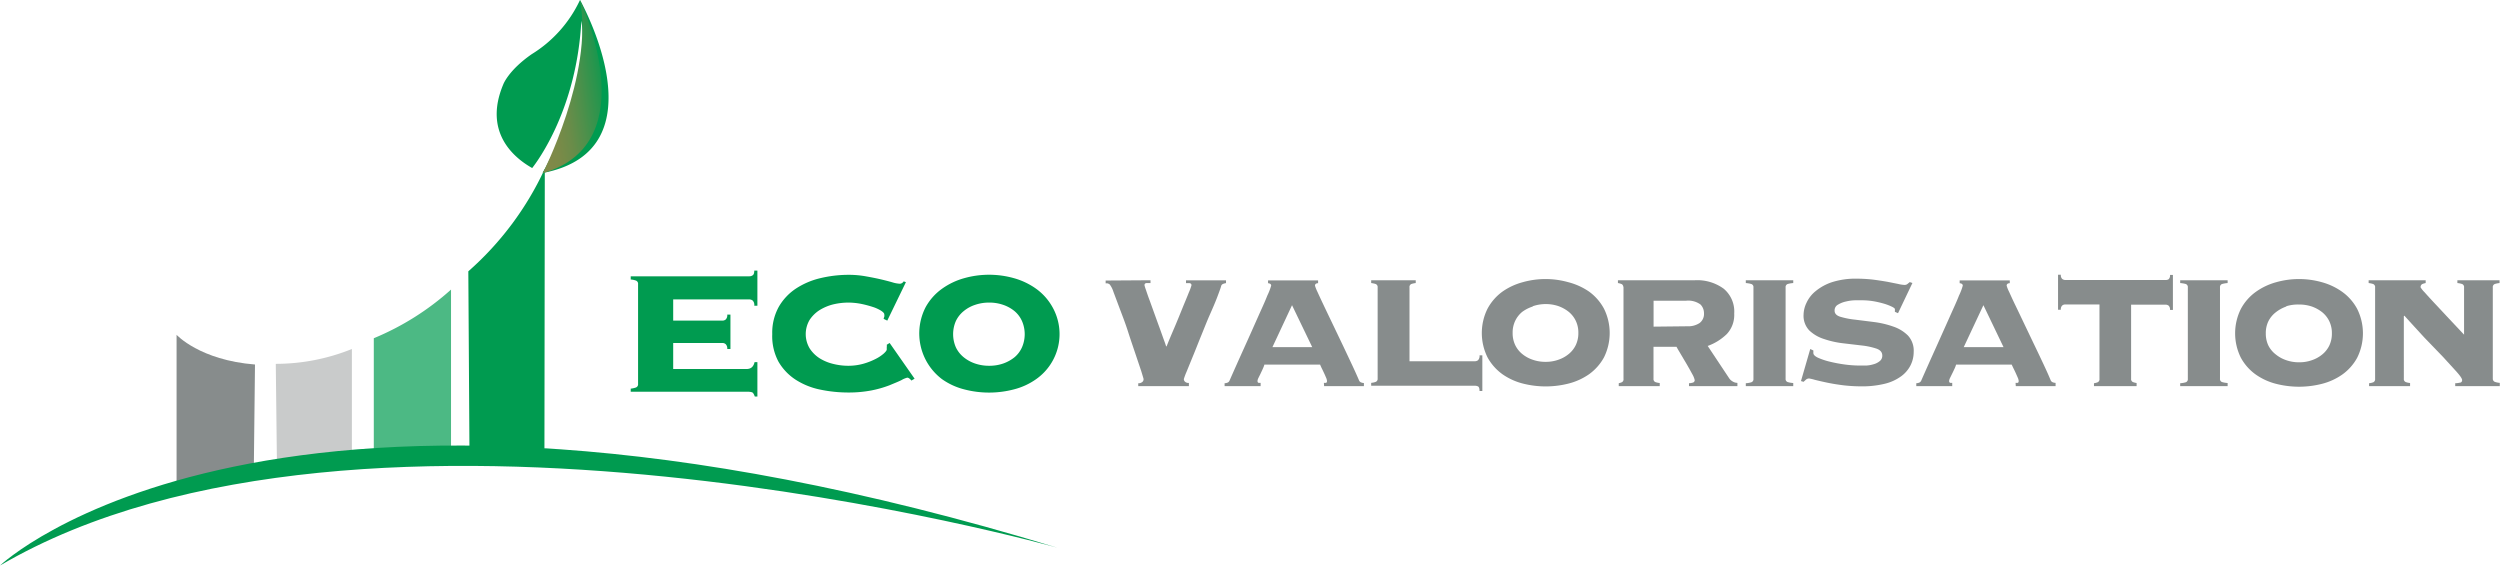
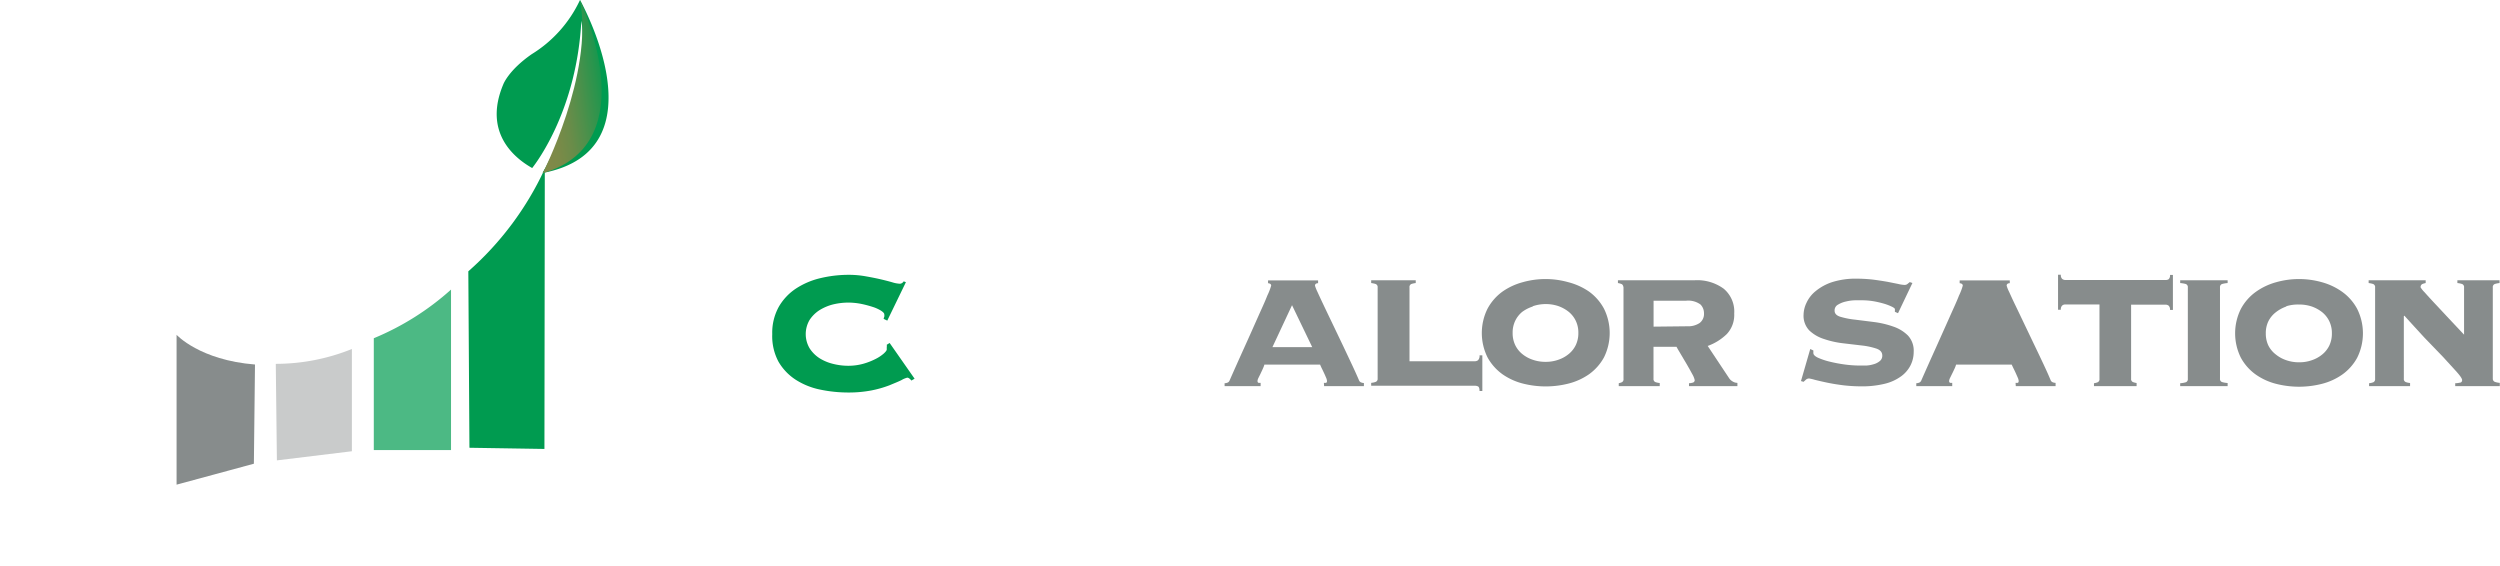
<svg xmlns="http://www.w3.org/2000/svg" id="Calque_1" data-name="Calque 1" viewBox="0 0 336.68 76.16">
  <defs>
    <style>.cls-1{fill:#878c8c;}.cls-2{fill:#c9cbcb;}.cls-3{fill:#4cb984;}.cls-4{fill:#009b50;}.cls-5{fill:url(#Dégradé_sans_nom_6);}</style>
    <linearGradient id="Dégradé_sans_nom_6" x1="1000.77" y1="-814.06" x2="1010.41" y2="-814.06" gradientTransform="matrix(0.99, -0.14, 0.14, 0.99, -803.89, 959.79)" gradientUnits="userSpaceOnUse">
      <stop offset="0" stop-color="#808948" />
      <stop offset="0.15" stop-color="#7a8a48" />
      <stop offset="0.34" stop-color="#6a8c49" />
      <stop offset="0.55" stop-color="#4e904b" />
      <stop offset="0.79" stop-color="#29954d" />
      <stop offset="1" stop-color="#009b50" />
    </linearGradient>
  </defs>
  <title>ill</title>
  <path class="cls-1" d="M23.78,45.09s3.11,3.41,10.56,4l-.15,13.36L23.78,65.27Z" />
  <path class="cls-2" d="M37.14,49a27.38,27.38,0,0,0,10.25-2V60.77L37.29,62Z" />
  <path class="cls-3" d="M50.34,45.55A36.31,36.31,0,0,0,60.74,39V60.61H50.34Z" />
  <path class="cls-4" d="M63.07,36.54a41.63,41.63,0,0,0,10.3-13.81l-.05,37.73-10.1-.16Z" />
  <path class="cls-4" d="M78.11,0A17,17,0,0,1,71.6,7.3c-3.15,2.19-3.83,4.08-3.83,4.08-2.72,6.49,1.52,9.91,3.9,11.25.74-.94,6-8,6.62-19.82,0,0,1.68,8-5.22,20.49h0C89.5,20.21,78.11,0,78.11,0Z" />
  <path class="cls-5" d="M78.11,0s9.17,19.27-5,23.31C72.94,23.6,80,10,78.11,0Z" />
-   <path class="cls-4" d="M0,76.16s36.49-34.7,142.4-2.4C142.4,73.76,49.06,47.44,0,76.16Z" />
-   <path class="cls-1" d="M154.94,37.74v.38c-.13,0-.29,0-.5,0s-.31.12-.31.29a5.53,5.53,0,0,0,.2.64c.13.39.29.87.5,1.42l.66,1.83c.24.66.46,1.28.68,1.87l.56,1.57c.17.45.27.75.31.9h.07c.27-.69.61-1.49,1-2.4s.75-1.8,1.09-2.64.65-1.56.89-2.18a7,7,0,0,0,.37-1c0-.17-.09-.27-.29-.29l-.45,0v-.38h5.39v.38a1.57,1.57,0,0,0-.43.12.43.43,0,0,0-.24.34c-.07.23-.24.7-.5,1.39s-.6,1.48-1,2.38-.77,1.86-1.18,2.86S161,47.14,160.64,48l-.87,2.13a8.08,8.08,0,0,0-.34.92.48.48,0,0,0,.23.41.69.69,0,0,0,.45.11V52h-6.82v-.39a.7.7,0,0,0,.46-.11A.47.47,0,0,0,154,51s-.1-.34-.3-1l-.78-2.32c-.31-.93-.66-1.93-1-3s-.74-2.1-1.08-3-.64-1.72-.89-2.37a3.24,3.24,0,0,0-.5-1,.77.77,0,0,0-.31-.15l-.24,0v-.38Z" />
  <path class="cls-1" d="M178.29,51.56l.26,0c.11,0,.16-.11.16-.26a1.39,1.39,0,0,0-.11-.41c-.08-.18-.16-.38-.26-.59s-.2-.43-.31-.65-.19-.4-.25-.55h-7.5a3.31,3.31,0,0,1-.21.55c-.09.22-.2.43-.3.65s-.21.41-.29.59a1.07,1.07,0,0,0-.13.41c0,.15.05.23.16.26l.26,0V52h-4.85v-.39a1.09,1.09,0,0,0,.39-.08.48.48,0,0,0,.26-.24q1-2.27,2-4.48c.67-1.47,1.26-2.81,1.79-4s1-2.19,1.31-3a8.21,8.21,0,0,0,.52-1.34c0-.2-.14-.3-.42-.33v-.38h6.74v.38c-.28,0-.42.13-.42.33a5.75,5.75,0,0,0,.34.85c.23.51.53,1.15.89,1.91s.77,1.61,1.21,2.53.89,1.86,1.33,2.78l1.24,2.63c.39.83.7,1.53.94,2.09a.48.48,0,0,0,.26.24,1,1,0,0,0,.38.08V52h-5.36ZM174,41.1l-2.64,5.65h5.36Z" />
  <path class="cls-1" d="M185.27,38.25a3.09,3.09,0,0,0-.61-.13v-.38h6v.38a2.7,2.7,0,0,0-.6.13.44.44,0,0,0-.24.46v9.94h8.84a.69.69,0,0,0,.39-.14.82.82,0,0,0,.2-.66h.38v4.81h-.38c0-.35-.07-.55-.2-.62a.92.92,0,0,0-.39-.09h-14v-.39a2.51,2.51,0,0,0,.61-.13.44.44,0,0,0,.26-.45V38.71A.44.44,0,0,0,185.27,38.25Z" />
  <path class="cls-1" d="M211.19,38A8.78,8.78,0,0,1,214,39.27a6.82,6.82,0,0,1,2,2.28,7.37,7.37,0,0,1,0,6.6,6.81,6.81,0,0,1-2,2.25,8.46,8.46,0,0,1-2.78,1.26,12.47,12.47,0,0,1-6.11,0,8.41,8.41,0,0,1-2.77-1.26,6.84,6.84,0,0,1-2-2.25,7.37,7.37,0,0,1,0-6.6,6.85,6.85,0,0,1,2-2.28A8.73,8.73,0,0,1,205.08,38a11.32,11.32,0,0,1,6.11,0Zm-4.77,3.28A4.88,4.88,0,0,0,205,42a3.54,3.54,0,0,0-.95,1.22,3.64,3.64,0,0,0-.34,1.62,3.7,3.7,0,0,0,.34,1.62,3.5,3.5,0,0,0,.95,1.21,4.46,4.46,0,0,0,1.42.78,5.13,5.13,0,0,0,1.72.28,5,5,0,0,0,1.72-.28,4.41,4.41,0,0,0,1.41-.78,3.5,3.5,0,0,0,.95-1.21,3.7,3.7,0,0,0,.34-1.62,3.64,3.64,0,0,0-.34-1.62,3.54,3.54,0,0,0-.95-1.22,4.83,4.83,0,0,0-1.41-.78,5.26,5.26,0,0,0-1.72-.27A5.39,5.39,0,0,0,206.42,41.24Z" />
  <path class="cls-1" d="M218.37,38.25a2.42,2.42,0,0,0-.48-.13v-.38h10.37a6.05,6.05,0,0,1,3.86,1.13,4,4,0,0,1,1.43,3.36,3.76,3.76,0,0,1-1,2.76,7.16,7.16,0,0,1-2.57,1.6l2.87,4.32a1.36,1.36,0,0,0,.47.45,1.22,1.22,0,0,0,.66.2V52h-6.52v-.39a1.92,1.92,0,0,0,.5-.08.34.34,0,0,0,.27-.34,2.77,2.77,0,0,0-.33-.81c-.23-.43-.49-.89-.78-1.39l-.84-1.42c-.27-.45-.44-.74-.5-.87h-3.1V51a.44.44,0,0,0,.24.45,2.24,2.24,0,0,0,.6.13V52H218v-.39a2.12,2.12,0,0,0,.41-.13.43.43,0,0,0,.23-.45V38.71C218.6,38.47,218.53,38.32,218.37,38.25Zm8.89,5.69a2.74,2.74,0,0,0,1.63-.44,1.52,1.52,0,0,0,.59-1.31A1.66,1.66,0,0,0,229,41a2.81,2.81,0,0,0-1.95-.5h-4.36v3.49Z" />
-   <path class="cls-1" d="M241.5,38.12a3.67,3.67,0,0,0-.76.13.44.44,0,0,0-.27.46V51a.43.43,0,0,0,.27.45,3.1,3.1,0,0,0,.76.13V52h-6.39v-.39a3,3,0,0,0,.75-.13.43.43,0,0,0,.28-.45V38.71a.43.43,0,0,0-.28-.46,3.56,3.56,0,0,0-.75-.13v-.38h6.39Z" />
  <path class="cls-1" d="M244.21,47.2a.71.71,0,0,1,0,.14,1.25,1.25,0,0,0,0,.21c0,.22.2.42.61.62a9.21,9.21,0,0,0,1.57.53,19.09,19.09,0,0,0,2.07.39,15.45,15.45,0,0,0,2.08.14l.79,0a4.21,4.21,0,0,0,1-.18,2.2,2.2,0,0,0,.82-.42.9.9,0,0,0,.34-.75c0-.44-.26-.74-.78-.93a9.61,9.61,0,0,0-1.95-.42l-2.55-.3a12.22,12.22,0,0,1-2.55-.57,5.08,5.08,0,0,1-2-1.16,2.86,2.86,0,0,1-.77-2.12,3.86,3.86,0,0,1,.39-1.59,4.35,4.35,0,0,1,1.22-1.57A6.81,6.81,0,0,1,246.72,38a10.42,10.42,0,0,1,3.34-.47,19.46,19.46,0,0,1,2.21.13c.7.09,1.33.19,1.91.29l1.45.29a4.36,4.36,0,0,0,.85.13.61.61,0,0,0,.42-.14l.29-.24.36.12-1.94,4.07-.42-.19a1.15,1.15,0,0,1,0-.16,1.36,1.36,0,0,0,0-.2c0-.08-.13-.19-.39-.32a6.89,6.89,0,0,0-1-.39,13,13,0,0,0-1.42-.34,9.69,9.69,0,0,0-1.63-.14l-.91,0a5.75,5.75,0,0,0-1.22.16,3.48,3.48,0,0,0-1.08.42.87.87,0,0,0-.47.82c0,.39.26.66.77.82a10.9,10.9,0,0,0,2,.39l2.55.32a12.51,12.51,0,0,1,2.55.6,5.13,5.13,0,0,1,2,1.21,3,3,0,0,1,.78,2.22,4,4,0,0,1-.42,1.79,4.15,4.15,0,0,1-1.29,1.5,6.22,6.22,0,0,1-2.22,1,12.85,12.85,0,0,1-3.18.34,20.85,20.85,0,0,1-2.35-.14c-.8-.1-1.53-.22-2.2-.36s-1.22-.27-1.66-.38a6.41,6.41,0,0,0-.76-.18.68.68,0,0,0-.41.14l-.34.31-.35-.1L243.79,47Z" />
-   <path class="cls-1" d="M271.44,51.56l.26,0c.11,0,.16-.11.16-.26a1.39,1.39,0,0,0-.11-.41l-.26-.59c-.1-.22-.2-.43-.31-.65s-.19-.4-.26-.55h-7.49a3.31,3.31,0,0,1-.21.55c-.1.22-.2.43-.31.65l-.29.59a1.29,1.29,0,0,0-.13.41c0,.15.06.23.16.26l.26,0V52h-4.84v-.39a1.09,1.09,0,0,0,.39-.08.51.51,0,0,0,.26-.24q1-2.27,2-4.48l1.79-4c.53-1.2,1-2.19,1.31-3a7.64,7.64,0,0,0,.51-1.34c0-.2-.14-.3-.42-.33v-.38h6.75v.38c-.28,0-.42.13-.42.33a4.67,4.67,0,0,0,.34.85c.23.51.52,1.15.89,1.91s.77,1.61,1.21,2.53L274,46.52c.45.93.86,1.8,1.25,2.63s.7,1.53.93,2.09a.51.51,0,0,0,.26.24,1.09,1.09,0,0,0,.39.08V52h-5.36ZM267.11,41.1l-2.65,5.65h5.36Z" />
+   <path class="cls-1" d="M271.44,51.56l.26,0c.11,0,.16-.11.16-.26a1.39,1.39,0,0,0-.11-.41l-.26-.59c-.1-.22-.2-.43-.31-.65s-.19-.4-.26-.55h-7.49a3.31,3.31,0,0,1-.21.55c-.1.22-.2.43-.31.65l-.29.59a1.29,1.29,0,0,0-.13.41c0,.15.06.23.16.26l.26,0V52h-4.84v-.39a1.09,1.09,0,0,0,.39-.08.51.51,0,0,0,.26-.24q1-2.27,2-4.48l1.79-4c.53-1.2,1-2.19,1.31-3a7.64,7.64,0,0,0,.51-1.34c0-.2-.14-.3-.42-.33v-.38h6.75v.38c-.28,0-.42.13-.42.33a4.67,4.67,0,0,0,.34.85c.23.51.52,1.15.89,1.91s.77,1.61,1.21,2.53L274,46.52c.45.93.86,1.8,1.25,2.63s.7,1.53.93,2.09a.51.51,0,0,0,.26.24,1.09,1.09,0,0,0,.39.08V52h-5.36ZM267.11,41.1h5.36Z" />
  <path class="cls-1" d="M292.05,37.61a.7.7,0,0,0,.19-.58h.39v4.71h-.39a.7.7,0,0,0-.19-.58.67.67,0,0,0-.39-.13H287V51a.44.44,0,0,0,.24.45,2.17,2.17,0,0,0,.5.13V52H282v-.39a2.17,2.17,0,0,0,.5-.13.44.44,0,0,0,.24-.45V41h-4.62a.65.65,0,0,0-.38.13.67.67,0,0,0-.2.58h-.38V37h.38a.67.67,0,0,0,.2.58.72.72,0,0,0,.38.13h13.57A.75.75,0,0,0,292.05,37.61Z" />
  <path class="cls-1" d="M300,38.12a3.8,3.8,0,0,0-.76.13.44.44,0,0,0-.27.46V51a.43.43,0,0,0,.27.45,3.2,3.2,0,0,0,.76.13V52h-6.39v-.39a3.2,3.2,0,0,0,.76-.13.43.43,0,0,0,.27-.45V38.71a.44.44,0,0,0-.27-.46,3.8,3.8,0,0,0-.76-.13v-.38H300Z" />
  <path class="cls-1" d="M312.67,38a8.62,8.62,0,0,1,2.77,1.31,6.74,6.74,0,0,1,2,2.28,7.37,7.37,0,0,1,0,6.6,6.73,6.73,0,0,1-2,2.25,8.32,8.32,0,0,1-2.77,1.26,12.47,12.47,0,0,1-6.11,0,8.32,8.32,0,0,1-2.77-1.26,6.73,6.73,0,0,1-2-2.25,7.37,7.37,0,0,1,0-6.6,6.74,6.74,0,0,1,2-2.28A8.62,8.62,0,0,1,306.56,38a11.32,11.32,0,0,1,6.11,0Zm-4.77,3.28a4.88,4.88,0,0,0-1.42.78,3.54,3.54,0,0,0-1,1.22,3.64,3.64,0,0,0-.34,1.62,3.7,3.7,0,0,0,.34,1.62,3.5,3.5,0,0,0,1,1.21,4.46,4.46,0,0,0,1.42.78,5.13,5.13,0,0,0,1.72.28,5,5,0,0,0,1.72-.28,4.41,4.41,0,0,0,1.41-.78,3.5,3.5,0,0,0,.95-1.21,3.7,3.7,0,0,0,.34-1.62,3.64,3.64,0,0,0-.34-1.62,3.54,3.54,0,0,0-.95-1.22,4.83,4.83,0,0,0-1.41-.78,5.3,5.3,0,0,0-1.72-.27A5.39,5.39,0,0,0,307.9,41.24Z" />
  <path class="cls-1" d="M336,51.43a2.56,2.56,0,0,0,.65.13V52h-6v-.39a2.68,2.68,0,0,0,.59-.07c.23,0,.34-.16.34-.35s-.24-.55-.71-1.08-1.08-1.18-1.82-2l-2.51-2.6c-.92-1-1.84-2-2.74-3l-.07.07V51a.43.43,0,0,0,.25.45,2.25,2.25,0,0,0,.59.13V52h-5.52v-.39a2.18,2.18,0,0,0,.57-.13.44.44,0,0,0,.24-.45V38.71a.44.44,0,0,0-.26-.46,3.09,3.09,0,0,0-.61-.13v-.38h7.68v.38a2.54,2.54,0,0,0-.45.13.45.45,0,0,0-.23.46,3.85,3.85,0,0,0,.54.66c.35.4.81.9,1.37,1.5l1.87,2,2.07,2.2V38.71a.44.44,0,0,0-.26-.46,3.12,3.12,0,0,0-.64-.13v-.38h5.68v.38a3.09,3.09,0,0,0-.65.13.44.44,0,0,0-.26.46V51A.44.44,0,0,0,336,51.43Z" />
-   <path class="cls-4" d="M101.62,48.77H102V53.4h-.35c-.12-.34-.24-.52-.37-.57a1.91,1.91,0,0,0-.62-.07H84.94v-.42a3.21,3.21,0,0,0,.69-.15.46.46,0,0,0,.3-.49V38.27a.46.46,0,0,0-.3-.49,2.72,2.72,0,0,0-.69-.14v-.43h16a.76.76,0,0,0,.43-.14q.21-.14.21-.63H102v4.73h-.42a.86.86,0,0,0-.21-.69.79.79,0,0,0-.43-.16H90.66v2.86h6.65a.72.72,0,0,0,.42-.15.81.81,0,0,0,.21-.66h.43V47h-.43a.8.8,0,0,0-.21-.65.67.67,0,0,0-.42-.16H90.66v3.5h10C101.17,49.65,101.48,49.36,101.62,48.77Z" />
  <path class="cls-4" d="M119.49,43.18l-.49-.24a1.61,1.61,0,0,1,.09-.29,1,1,0,0,0,0-.31c0-.15-.15-.31-.44-.5a5,5,0,0,0-1.13-.51,14.55,14.55,0,0,0-1.56-.41,9.25,9.25,0,0,0-1.74-.17,8.84,8.84,0,0,0-2,.24,6.44,6.44,0,0,0-1.84.77,4.52,4.52,0,0,0-1.34,1.31,3.76,3.76,0,0,0,0,3.85,4.47,4.47,0,0,0,1.34,1.33,6.15,6.15,0,0,0,1.84.76,8.34,8.34,0,0,0,2,.25,7.53,7.53,0,0,0,2-.26,8.85,8.85,0,0,0,1.66-.64,5.26,5.26,0,0,0,1.13-.74c.27-.25.41-.43.41-.55v-.32a.92.92,0,0,0,0-.32l.39-.24L123.17,51l-.43.25c-.21-.26-.4-.39-.56-.39a2.9,2.9,0,0,0-.76.32c-.41.21-1,.44-1.64.71a14.76,14.76,0,0,1-2.42.69,16.27,16.27,0,0,1-3.09.28,18.35,18.35,0,0,1-3.8-.39,9.63,9.63,0,0,1-3.31-1.33,7.2,7.2,0,0,1-2.33-2.45A7.28,7.28,0,0,1,104,45a7.21,7.21,0,0,1,.88-3.68,7.35,7.35,0,0,1,2.33-2.47,10.36,10.36,0,0,1,3.31-1.4,16.53,16.53,0,0,1,3.8-.44,12.92,12.92,0,0,1,2.26.2c.73.13,1.4.26,2,.4s1.14.28,1.59.41a4,4,0,0,0,1,.19.51.51,0,0,0,.32-.1.62.62,0,0,0,.21-.22L122,38Z" />
-   <path class="cls-4" d="M136.54,37.46a9.55,9.55,0,0,1,3,1.43,7.58,7.58,0,0,1,2.21,2.49,7.41,7.41,0,0,1-2.21,9.68,9,9,0,0,1-3,1.38,13.19,13.19,0,0,1-6.68,0,9,9,0,0,1-3-1.38,7.72,7.72,0,0,1-2.21-9.68,7.47,7.47,0,0,1,2.21-2.49,9.5,9.5,0,0,1,3-1.43,12.36,12.36,0,0,1,6.68,0Zm-5.21,3.59a4.75,4.75,0,0,0-1.55.85,3.88,3.88,0,0,0-1.05,1.33,4.44,4.44,0,0,0,0,3.55,3.88,3.88,0,0,0,1.05,1.33,4.94,4.94,0,0,0,1.55.85,5.77,5.77,0,0,0,1.87.3,5.68,5.68,0,0,0,1.89-.3,5.12,5.12,0,0,0,1.54-.85,3.73,3.73,0,0,0,1-1.33,4.44,4.44,0,0,0,0-3.55,3.73,3.73,0,0,0-1-1.33,4.91,4.91,0,0,0-1.54-.85,5.68,5.68,0,0,0-1.89-.3A5.77,5.77,0,0,0,131.33,41.05Z" />
</svg>